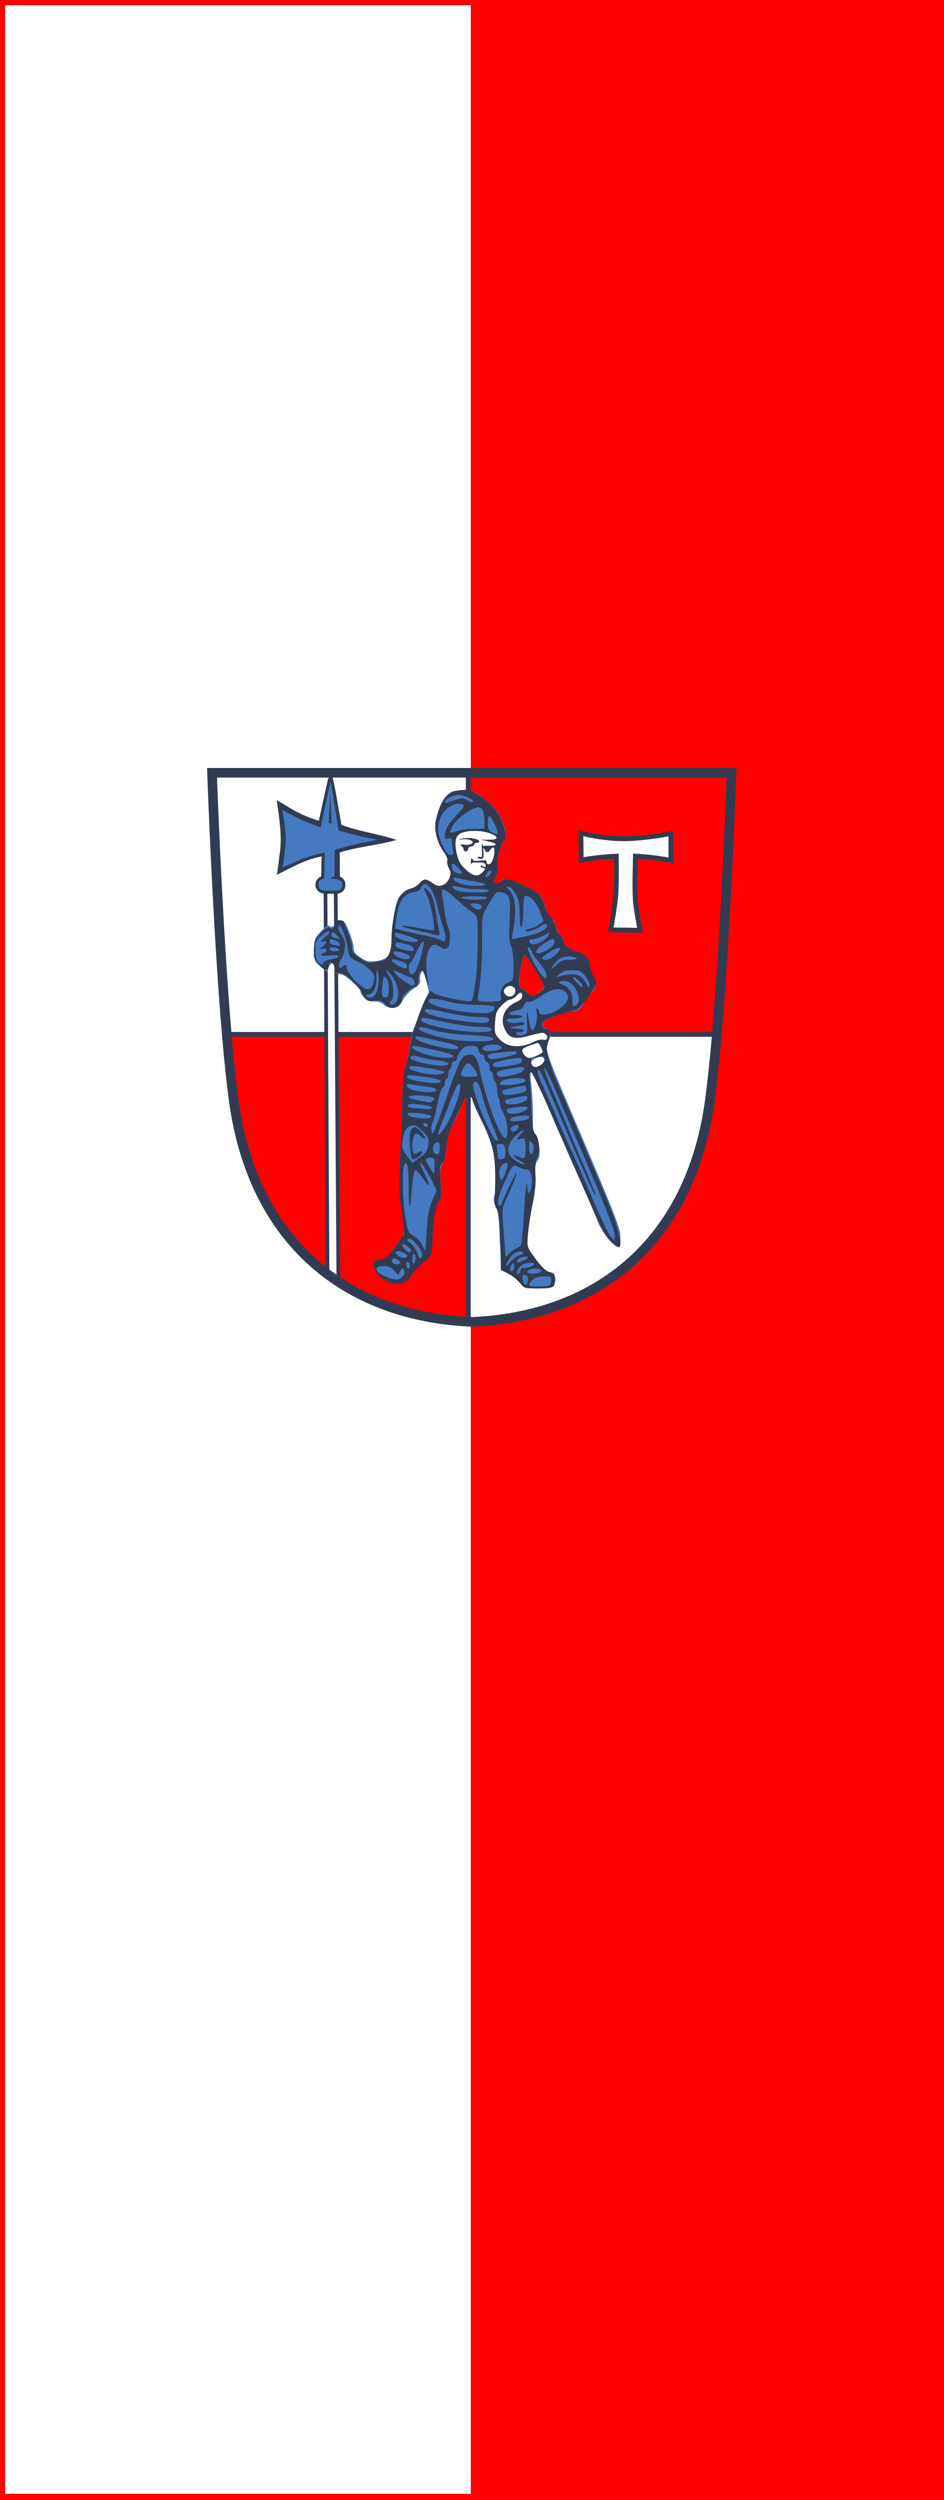
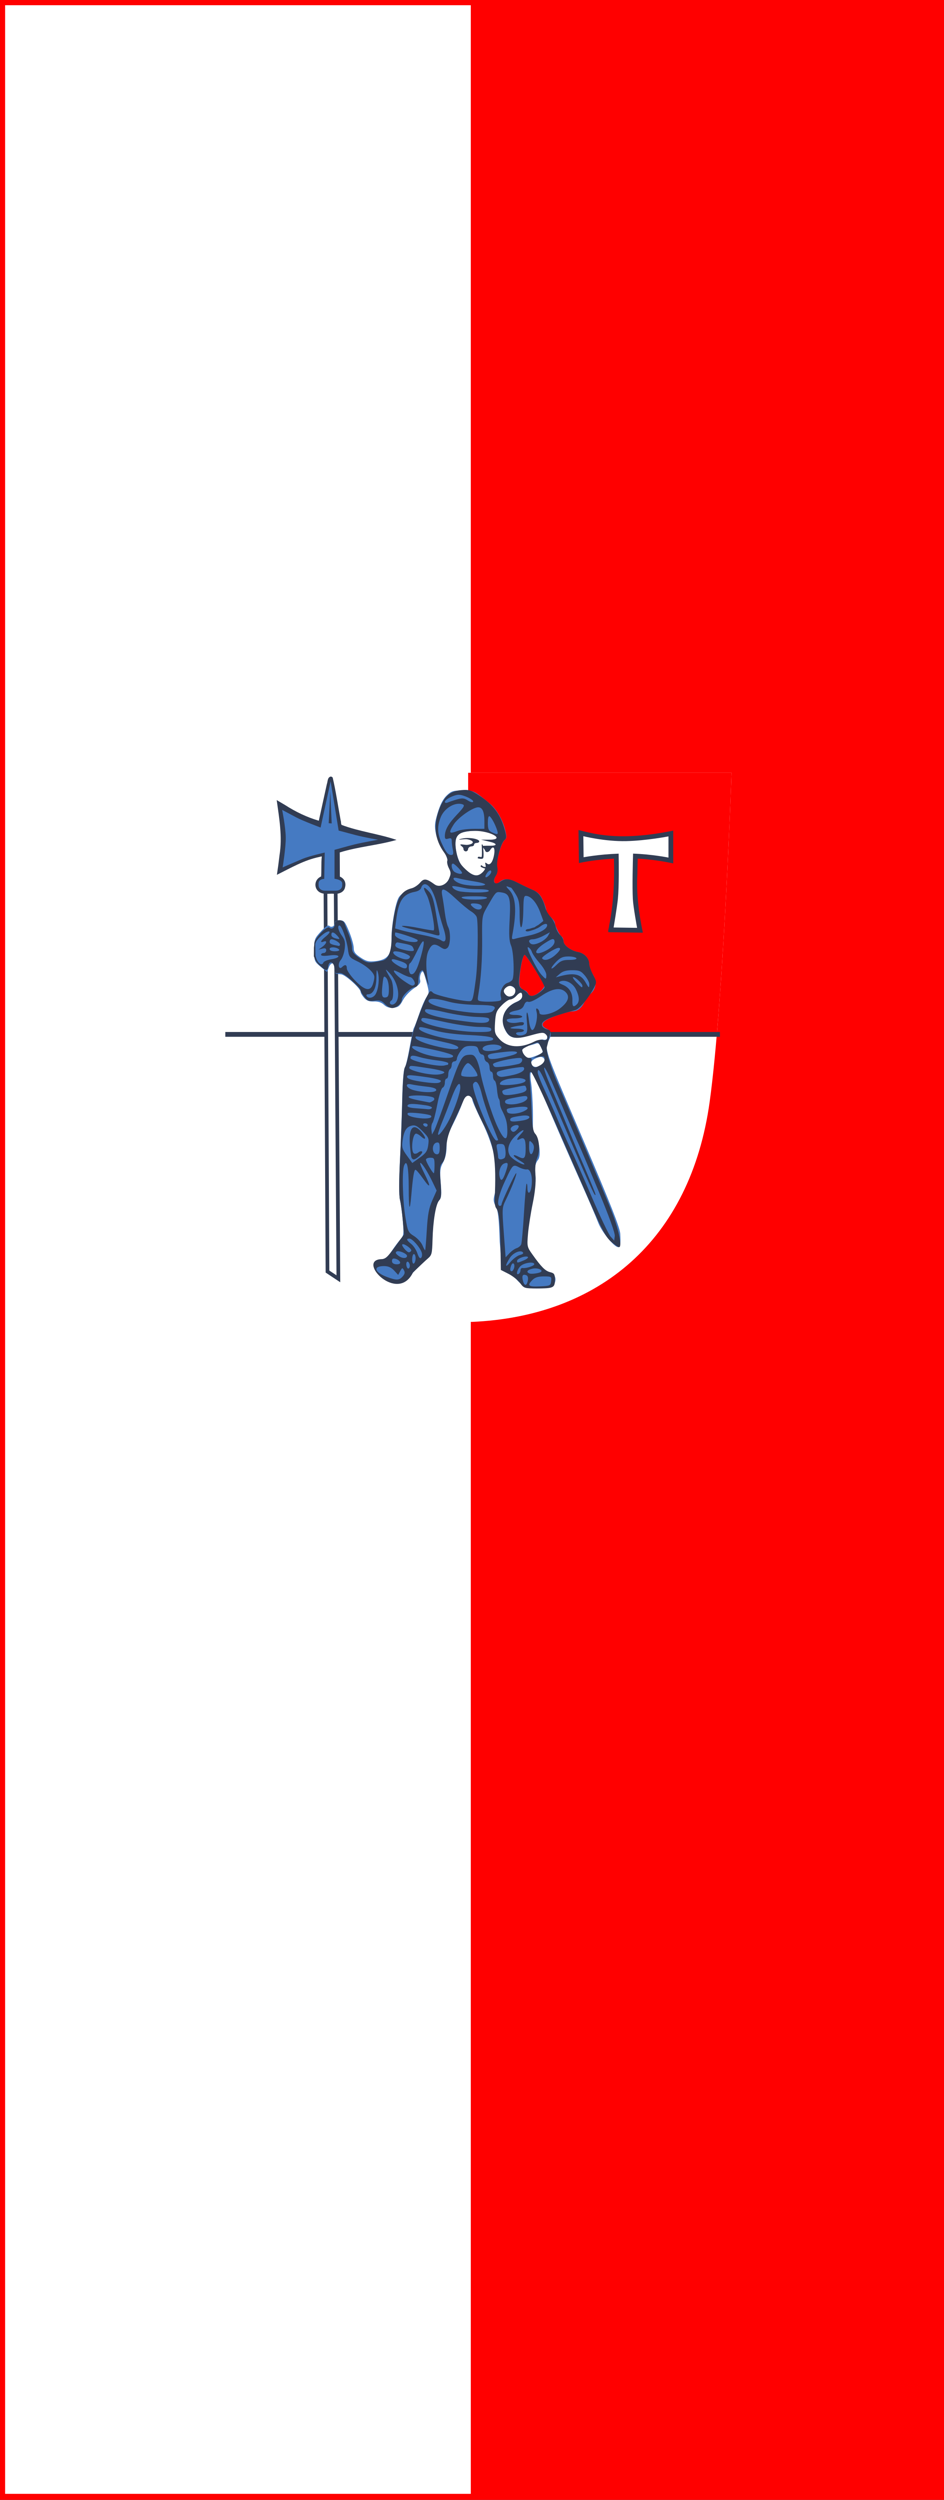
<svg xmlns="http://www.w3.org/2000/svg" xmlns:ns1="http://sodipodi.sourceforge.net/DTD/sodipodi-0.dtd" xmlns:ns2="http://www.inkscape.org/namespaces/inkscape" width="358.387" height="948.673" id="svg2782" ns1:version="0.32" ns2:version="0.46" version="1.0" ns1:docname="Flagge Eltmann.svg" ns2:output_extension="org.inkscape.output.svg.inkscape">
  <rect width="100%" height="100%" fill="#333333" stroke="none" />
  <defs id="defs2784">
    <ns2:perspective ns1:type="inkscape:persp3d" ns2:vp_x="0 : 526.18109 : 1" ns2:vp_y="0 : 1000 : 0" ns2:vp_z="744.09448 : 526.18109 : 1" ns2:persp3d-origin="372.04724 : 350.78739 : 1" id="perspective2790" />
  </defs>
  <ns1:namedview id="base" pagecolor="#ffffff" bordercolor="#666666" borderopacity="1.0" ns2:pageopacity="0.0" ns2:pageshadow="2" ns2:zoom="0.59405542" ns2:cx="179.19371" ns2:cy="474.3363" ns2:document-units="px" ns2:current-layer="layer1" showgrid="false" ns2:window-width="1280" ns2:window-height="1005" ns2:window-x="-4" ns2:window-y="-4" />
  <g ns2:label="Ebene 1" ns2:groupmode="layer" id="layer1" transform="translate(-170.806,-58.026)">
    <g id="g2759" transform="translate(-116.554,85.461)">
      <rect y="-27.435" x="287.361" height="948.673" width="358.387" id="rect2449" style="fill:#ff0000;fill-opacity:1;stroke:none;stroke-width:15;stroke-miterlimit:4;stroke-dasharray:none;stroke-opacity:1" />
      <rect y="-25.458" x="289.303" height="944.408" width="176.793" id="rect2451" style="fill:#ffffff;fill-opacity:1;stroke:none;stroke-width:15;stroke-miterlimit:4;stroke-dasharray:none;stroke-opacity:1" />
      <g ns2:label="Ebene 1" id="g2711" transform="matrix(0.337,0,0,0.337,345.038,182.433)">
        <path ns1:nodetypes="cscsccc" id="path3313" d="M 67.709,247.482 C 67.709,247.482 76.708,504.67 92.353,617.863 C 113.992,774.427 217.54,859.679 360.344,865.814 C 503.148,859.679 606.696,774.427 628.335,617.863 C 643.98,504.67 652.979,247.482 652.979,247.482 L 360.344,247.482 L 67.709,247.482 z" style="fill:#ffffff;fill-rule:evenodd;stroke:none;stroke-width:10.832;stroke-linecap:butt;stroke-linejoin:miter;stroke-miterlimit:4;stroke-dasharray:none;stroke-opacity:1" />
-         <path style="fill:#ff0000;fill-rule:evenodd;stroke:none;stroke-width:24.164;stroke-linecap:butt;stroke-linejoin:miter;stroke-miterlimit:4;stroke-dasharray:none;stroke-opacity:1" d="M 84.315,542.054 C 86.756,570.597 89.437,596.736 92.356,617.858 C 113.788,772.917 215.557,858.031 356.236,865.613 L 356.236,542.054 L 84.315,542.054 z" id="path3525" />
        <path style="fill:#ff0000;fill-rule:evenodd;stroke:none;stroke-width:24.164;stroke-linecap:butt;stroke-linejoin:miter;stroke-miterlimit:4;stroke-dasharray:none;stroke-opacity:1" d="M 356.236,247.479 L 356.236,296.834 L 394.187,317.302 L 379.239,380.61 L 356.236,372.961 L 356.236,542.054 L 370.82,542.054 L 370.82,489.687 L 401.458,475.887 L 422.907,501.174 L 425.274,537.613 L 430.191,530.482 L 446.274,539.672 L 446.848,542.054 L 636.381,542.054 C 647.022,417.634 652.982,247.479 652.982,247.479 L 360.341,247.479 L 356.236,247.479 z" id="path3510" />
-         <path style="fill:#313c53;fill-opacity:1;stroke:none;stroke-width:9.303;stroke-miterlimit:4;stroke-dasharray:none;stroke-opacity:1" d="M 353.686,249.385 L 353.686,305.492 L 359.108,305.394 L 359.108,249.385 L 353.686,249.385 z M 353.686,375.609 L 353.686,863.988 L 359.108,863.988 L 359.108,375.917 L 353.686,375.609 z" id="rect3530" />
        <path style="fill:#313c53;fill-opacity:1;stroke:none;stroke-width:9.303;stroke-miterlimit:4;stroke-dasharray:none;stroke-opacity:1" d="M 82.676,539.35 L 82.676,544.757 L 377.11,544.757 L 377.264,539.35 L 82.676,539.35 z M 448.067,539.35 L 446.554,544.757 L 639.855,544.757 L 639.855,539.35 L 448.067,539.35 z" id="rect3528" />
        <path style="fill:#ffffff;fill-rule:evenodd;stroke:#313c53;stroke-width:4.171;stroke-linecap:butt;stroke-linejoin:miter;stroke-miterlimit:4;stroke-dasharray:none;stroke-opacity:1" d="M 195.485,374.208 L 197.783,809.116 L 210.04,817.275 L 206.976,374.208 L 195.485,374.208 z" id="path3339" ns1:nodetypes="ccccc" />
        <path ns1:nodetypes="cscccsssssssssssssccccsssssssssssssssssssssssscccssssssssssssssssssssssssssssssssssssssssssssssscsssssssssssssssccssccssssccsssssssssssccssccssssscccccsscc" id="path2475" d="M 424.416,827.276 C 422.285,826.808 416.921,824.517 413.075,820.56 C 409.23,816.603 404.649,809.954 401.037,808.92 L 394.469,807.042 L 391.817,775.777 C 390.897,748.244 390.027,740.711 387.148,735.312 C 384.101,729.599 384.682,727.32 386.618,720.082 C 392.276,698.927 386.212,669.538 371.387,639.565 C 365.667,628.001 360.987,617.323 360.987,615.836 C 360.987,614.267 358.96,610.424 356.237,610.424 C 352.513,610.424 351.13,614.632 349.315,620.397 C 348.056,624.392 343.63,634.367 339.479,642.563 C 333.399,654.569 331.932,659.559 331.932,668.236 C 331.932,675.36 330.606,681.464 328.016,686.263 C 324.615,692.567 324.269,695.625 325.38,709.535 C 326.429,722.673 326.109,726.157 323.6,728.929 C 319.598,733.352 315.518,753.213 315.5,774.301 C 315.485,790.493 315.276,790.442 310.219,793.785 C 307.323,795.699 300.554,803.667 294.014,810.447 L 281.934,821.633 L 272.064,820.616 C 255.87,817.487 244.043,800.277 256.858,795.583 C 263.056,795.07 264.997,793.663 270.224,785.898 C 273.587,780.901 278.067,774.89 280.18,772.54 C 283.625,768.707 283.88,766.612 282.659,752.201 C 281.91,743.365 280.455,732.649 279.427,728.387 C 278.224,723.403 278.228,707.162 279.437,682.867 C 280.471,662.092 281.619,631.031 281.987,613.843 C 282.37,595.979 283.531,581.458 284.699,579.945 C 285.823,578.489 288.336,568.145 290.285,556.959 C 292.234,545.773 294.423,535.748 295.15,534.683 C 295.878,533.618 298.527,526.644 301.037,519.187 C 303.547,511.729 307.181,503.294 309.113,500.441 C 312.507,495.429 312.504,494.814 309.018,482.091 C 305.843,470.499 305.157,469.404 303.275,472.921 C 302.1,475.117 301.603,478.691 302.171,480.863 C 302.966,483.905 301.302,486.092 294.932,490.377 C 290.382,493.438 284.859,499.429 282.658,503.69 C 279.358,510.078 277.513,511.548 272.152,512.061 C 267.636,512.494 264.357,511.471 261.424,508.715 C 258.573,506.037 254.867,504.834 250.028,505.016 C 244.727,505.215 241.843,504.116 238.968,500.802 C 236.829,498.336 235.08,495.325 235.08,494.112 C 235.08,490.372 218.084,474.998 213.376,474.479 C 210.93,474.21 208.276,473.916 207.477,473.828 C 206.678,473.739 206.024,471.051 206.024,467.855 C 206.024,460.671 201.676,460.113 199.134,466.971 L 197.307,471.899 L 190.043,465.862 C 183,460.008 182.779,459.439 182.779,447.108 C 182.779,435.009 183.148,433.99 190.363,426.163 C 195.408,420.69 198.593,418.584 199.879,419.87 C 202.278,422.269 206.024,420.16 206.024,416.409 C 206.024,414.638 208.022,413.618 211.491,413.618 C 216.4,413.618 217.488,414.908 222.145,426.247 C 224.998,433.193 227.331,441.462 227.331,444.622 C 227.331,449.178 228.934,451.427 235.072,455.49 C 241.569,459.789 244.284,460.447 251.958,459.582 C 265.923,458.008 270.204,451.959 269.906,434.222 C 269.68,420.782 274.053,395.24 277.768,388.299 C 280.258,383.646 288.122,379.285 291.7,379.285 C 293.299,379.285 298.907,376.726 301.375,374.062 C 306.404,368.637 310.127,367.636 313.774,372.03 C 315.101,373.628 321.928,375.411 325.578,375.411 C 331.217,375.411 332.512,372.004 334.741,366.702 C 336.963,361.418 337.899,359.491 335.598,356.206 C 334.104,354.073 333.167,350.173 333.167,347.191 C 333.167,344.209 330.594,338.551 327.914,334.501 C 325.234,330.451 321.209,322.407 320.016,316.625 C 318.128,307.479 318.379,304.339 321.947,292.466 C 324.729,283.208 327.969,276.979 332.022,273.096 C 337.337,268.004 339.334,267.372 350.09,267.372 C 362.718,267.372 362.739,267.381 380.925,282.303 C 388.145,288.227 395.078,300.151 397.915,311.526 C 399.871,319.367 399.782,321.177 397.349,323.148 C 393.535,326.237 387.471,347.362 388.796,353.84 C 389.41,356.841 389.17,360.849 387.404,363.544 C 385.444,366.535 385.001,369.114 386.133,370.945 C 387.623,373.356 388.388,373.285 391.53,370.442 C 396.526,365.92 402.356,366.282 413.002,371.772 C 417.953,374.325 425.319,377.82 429.37,379.537 C 434.825,381.85 437.704,384.792 440.466,390.875 C 442.517,395.394 444.214,400.464 444.237,402.142 C 444.261,403.821 446.459,407.242 449.122,409.744 C 451.786,412.246 453.965,415.315 453.965,416.564 C 453.965,419.628 459.575,430.699 461.836,432.096 C 462.834,432.712 463.65,434.846 463.65,436.836 C 463.65,441.637 471.671,447.741 480.043,449.312 C 487.394,450.691 492.706,456.572 492.706,463.333 C 492.706,465.698 494.523,470.714 496.744,474.478 C 501.445,482.445 500.54,490.605 494.335,496.221 C 492.155,498.193 489.02,502.424 487.367,505.623 C 483.532,513.046 479.425,516.144 473.335,516.21 C 470.672,516.239 462.173,518.563 454.449,521.374 C 439.128,526.95 436.065,531.82 445.248,536.004 C 450.665,538.472 450.26,543.296 446.234,550.559 C 441.742,558.666 445.269,565.794 487.404,664.465 C 516.614,732.868 527.241,759.847 527.611,766.536 C 528.231,777.743 527.634,781.656 525.303,781.656 C 520.69,781.656 506.599,764.37 502.685,753.91 C 500.488,748.037 491.159,726.381 481.954,705.785 C 472.749,685.19 459.279,654.392 452.02,637.346 C 432.05,590.45 428.885,583.786 427.106,584.886 C 426.206,585.442 426.198,590.5 427.089,596.125 C 427.98,601.751 428.915,615.848 429.168,627.452 C 429.555,645.233 428.15,649.901 431.441,654.084 C 436.033,659.922 439.022,678.501 434.933,683.427 C 433.157,685.567 430.904,689.737 431.816,697.806 C 432.731,705.888 431.954,715.02 429.125,729.432 C 421.394,768.828 419.63,778.167 423.226,783.837 C 431.421,796.756 443.531,810.01 446.482,810.01 C 453.695,810.01 457.295,817.829 452.34,824.447 C 449.902,827.705 432.886,829.138 424.416,827.276 z M 439.765,576.407 C 444.85,572.689 441.952,565.915 436.057,567.697 C 429.97,569.536 426.16,572.074 427.519,575.614 C 428.951,579.345 435.011,579.883 439.765,576.407 z M 433.688,565.775 C 441.294,562.597 441.21,562.781 438.124,556.007 C 436.545,552.542 434.903,551.397 432.797,552.291 C 431.122,553.001 427.719,554.022 425.235,554.559 C 419.642,555.767 414.495,559.862 417.315,565.13 C 419.873,569.909 424.86,569.463 433.688,565.775 z M 428.103,552.066 C 433.351,549.809 438.247,547.27 440.387,547.83 C 443.331,548.6 445.238,548.092 445.238,545.152 C 445.238,541.716 444.282,539.08 437.005,539.947 C 432.477,540.487 422.908,543.177 417.847,544.523 C 406.413,547.563 401.234,545.06 397.179,535.361 C 392.182,523.408 397.536,511.03 410.866,505.352 C 415.174,503.517 417.161,501.36 417.161,498.522 C 417.161,494.735 416.099,492.908 413.005,495.608 C 411.141,497.235 405.403,501.227 401.424,503.075 C 391.516,507.676 385.424,516.954 385.424,529.521 C 385.424,541.62 388.703,547.416 396.866,552.393 C 404.858,557.267 416.246,557.167 428.103,552.066 z M 410.44,495.003 C 411.13,491.385 406.596,487.312 402.356,487.255 C 399.47,487.217 394.342,493.367 395.811,497.194 C 397.387,501.301 409.573,499.551 410.44,495.003 z M 437.165,493.908 C 440.177,491.259 442.357,488.323 442.008,487.384 C 439.578,480.839 421.577,452.51 419.805,452.443 C 417.197,452.343 412.497,481.684 414.241,487.179 C 414.891,489.227 417.041,491.415 419.018,492.043 C 420.996,492.671 423.104,494.458 423.701,496.016 C 425.319,500.231 430.986,499.344 437.165,493.908 z M 382.534,352.521 C 382.093,342.03 397.711,330.527 382.856,324.364 L 375.515,322.927 L 382.778,322.953 C 391.61,322.714 389.238,317.679 378.866,314.341 C 369.155,311.216 349.243,312.852 344.843,317.252 C 339.044,323.051 342.47,344.82 351.056,355.023 C 367.554,369.587 372.561,362.236 382.534,352.521 z" style="fill:#457ac2;fill-opacity:1" />
        <path style="fill:#313c53" d="M 352.818,266.742 C 351.602,266.749 350.276,266.83 348.741,266.966 C 336.227,268.081 329.961,273.2 324.337,286.916 C 316.649,305.663 318.3,322.451 329.324,337.447 C 331.813,340.833 333.362,344.891 332.757,346.469 C 332.151,348.048 332.946,351.842 334.522,354.889 C 336.961,359.607 336.99,361.343 334.774,366.615 C 331.846,373.578 323.658,376.909 318.551,373.213 C 309.146,366.406 306.482,366.095 302.034,371.266 C 299.688,373.994 295.467,376.796 292.662,377.5 C 282.076,380.157 277.478,386.572 273.637,404.034 C 271.657,413.037 270.02,426.321 269.995,433.565 C 269.942,448.556 266.263,457.667 259.74,458.978 C 243.728,462.197 242.602,462.074 233.949,456.12 C 227.023,451.355 225.389,449.124 225.389,444.395 C 225.389,441.181 223.734,434.466 221.705,429.475 C 219.675,424.483 217.528,418.871 216.927,417.006 C 215.345,412.098 206.028,412.422 206.028,417.385 C 206.028,421.941 202.535,424.468 199.892,421.826 C 197.248,419.181 182.717,434.503 182.969,439.673 C 182.977,439.839 182.988,439.959 182.997,440.108 L 182.478,444.339 L 182.408,454.229 L 183.165,455.77 C 183.813,458.321 185.881,461.452 188.797,464.176 C 196.035,470.937 197.818,471.165 198.631,465.437 C 199.62,458.476 204.962,460.092 205.678,467.566 C 206.203,473.046 206.92,473.886 210.301,473.002 C 213.184,472.248 217.193,474.495 224.661,481.043 C 230.361,486.042 235.042,491.104 235.055,492.292 C 235.069,493.48 236.958,496.849 239.258,499.773 C 242.843,504.33 244.482,504.941 250.732,504.102 C 256.671,503.306 258.839,503.995 262.388,507.773 C 264.784,510.324 268.484,512.41 270.611,512.41 C 275.453,512.41 281.566,507.04 281.566,502.785 C 281.566,498.759 290.93,489.777 296.094,488.846 C 299.117,488.301 300.023,486.526 300.185,480.791 C 300.299,476.749 301.367,472.464 302.566,471.264 C 305.258,468.573 305.263,468.58 309.263,480.441 C 311.059,485.767 312.108,487.951 311.588,485.288 C 308.314,468.512 308.301,454.708 311.56,447.841 C 315.284,439.993 318.084,439.192 325.234,443.876 C 329.087,446.401 330.578,446.54 332.911,444.605 C 336.36,441.742 336.815,426.877 333.639,420.943 C 332.451,418.722 330.807,411.597 329.983,405.098 C 329.158,398.6 327.851,390.013 327.083,386.018 C 325.099,375.706 328.656,376.516 342.633,389.562 C 349.001,395.506 356.611,401.799 359.542,403.543 C 362.473,405.287 365.339,408.196 365.917,410.016 C 367.833,416.053 367.164,462.94 364.922,479.572 C 361.742,503.162 361.306,504.658 357.567,504.663 C 348.408,504.673 319.437,497.971 316.688,495.206 C 313.807,492.309 313.287,492.6 310.019,498.849 C 304.599,509.215 294.782,535.685 293.138,544.365 C 288.468,569.024 286.881,575.747 284.929,579.234 C 283.666,581.49 282.471,596.463 282.057,615.07 C 281.665,632.649 280.499,663.6 279.465,683.842 C 278.262,707.383 278.248,723.436 279.437,728.392 C 280.459,732.653 281.889,743.173 282.617,751.773 L 283.948,767.408 L 273.805,781.319 C 264.8,793.662 262.954,795.216 257.33,795.216 C 231.282,797.638 276.928,845.273 294.091,810.192 C 300.927,803.555 308.577,796.358 311.098,794.207 C 315.175,790.731 315.731,788.485 316.099,773.88 C 316.646,752.203 319.809,733.115 323.538,728.994 C 326.03,726.24 326.305,722.646 325.149,708.05 C 323.921,692.527 324.18,689.956 327.279,686.532 C 329.708,683.848 331.044,678.63 331.594,669.679 C 332.218,659.529 334.17,652.925 340.588,639.278 C 345.097,629.69 349.766,619.457 350.969,616.527 C 354.309,608.387 359.885,609.579 362.722,619.049 C 364.017,623.37 368.516,633.538 372.711,641.646 C 385.618,666.587 388.172,683.064 386.118,727.957 C 385.934,731.984 386.669,736.337 387.743,737.638 C 390.948,741.516 392.154,752.072 392.632,780.436 L 393.081,807.306 L 401.738,811.719 C 406.495,814.145 412.366,818.839 414.795,822.142 C 419.042,827.918 419.762,828.138 433.526,828.138 C 452.418,828.138 453.965,827.407 453.965,818.458 C 453.965,812.071 453.282,810.961 448.642,809.814 C 443.122,808.449 438.77,804.096 428.482,789.64 C 422.657,781.456 422.49,780.657 423.663,766.777 C 424.332,758.868 426.705,743.515 428.945,732.65 C 431.689,719.334 432.707,708.87 432.069,700.541 C 431.418,692.053 432.033,686.001 434.03,681.222 C 437.533,672.837 436.421,659.047 431.83,653.974 C 429.368,651.253 428.418,645.445 427.81,629.346 C 427.372,617.763 426.494,602.759 425.848,595.989 C 424.925,586.314 425.209,583.846 427.207,584.502 C 428.605,584.961 440.967,610.985 454.666,642.332 C 468.364,673.679 486.419,715.015 494.788,734.191 C 506.984,762.136 511.427,770.319 517.175,775.365 C 521.12,778.827 525.188,781.655 526.225,781.655 C 530.115,781.655 525.661,760.723 517.357,740.005 C 509.033,719.237 471.997,631.563 458.448,600.543 C 449.361,579.737 443.715,561.185 444.943,556.203 C 445.497,553.956 446.786,548.844 447.815,544.841 C 449.545,538.113 449.343,537.48 445.181,536.436 C 442.706,535.814 440.226,534.096 439.662,532.625 C 437.533,527.077 445.263,523.357 477.053,514.651 C 481.806,513.35 491.922,501.196 497.968,489.519 C 501.179,483.319 501.139,482.828 496.988,474.991 C 494.625,470.53 492.698,465.117 492.701,462.957 C 492.71,456.55 487.241,450.663 480.037,449.312 C 471.79,447.765 463.646,441.661 463.646,437.026 C 463.646,435.137 461.962,432.063 459.891,430.189 C 457.821,428.315 455.539,424.029 454.834,420.677 C 454.128,417.325 451.563,412.413 449.132,409.749 C 446.7,407.086 444.111,402.718 443.374,400.055 C 440.078,388.144 436.078,382.354 429.127,379.419 C 425.207,377.764 417.953,374.324 413.002,371.77 C 402.397,366.301 398.309,366.005 392.198,370.285 C 386.14,374.529 383.019,370.242 387.351,363.631 C 389.217,360.783 389.851,357.115 389.088,353.642 C 387.646,347.077 393.122,326.418 397.143,323.242 C 399.504,321.377 399.601,319.587 397.718,312.595 C 392.824,294.422 384.905,283.657 368.676,273.06 C 361.135,268.136 358.086,266.711 352.818,266.742 z M 345.589,272.22 C 351.23,272.22 363.148,278.032 361.84,280.149 C 361.261,281.086 358.572,280.4 355.858,278.622 C 351.845,275.993 349.603,275.761 343.852,277.403 C 339.963,278.514 335.251,280.084 333.387,280.878 C 331.359,281.74 329.997,281.472 329.997,280.219 C 329.997,277.484 340.262,272.22 345.589,272.22 z M 346.079,282.335 C 347.535,282.356 348.934,282.604 350.24,283.105 C 352.736,284.063 351.411,286.362 343.614,294.607 C 333.802,304.981 329.997,311.784 329.997,318.955 C 329.997,321.952 330.87,322.553 333.863,321.603 C 336.83,320.661 337.744,321.257 337.744,324.138 C 337.744,326.208 338.283,330.63 338.949,333.959 C 339.875,338.59 339.48,340.011 337.253,340.011 C 333.51,340.011 331.049,336.964 326.228,326.338 C 321.496,315.908 321.244,307.73 325.318,297.549 C 328.859,288.698 338.219,282.218 346.079,282.335 z M 367.318,286.341 C 372.168,286.102 374.546,291.226 374.546,301.892 L 374.546,310.521 L 362.442,310.591 C 355.784,310.633 347.874,311.605 344.875,312.749 C 334.616,316.661 333.822,315.589 339.803,305.912 C 344.086,298.982 358.163,288.494 365.734,286.593 C 366.289,286.454 366.816,286.366 367.318,286.341 z M 379.94,296.33 C 380.075,296.313 380.225,296.35 380.374,296.442 C 382.594,297.814 386.967,305.945 388.962,312.413 C 390.439,317.2 389.324,317.556 382.784,314.402 C 379.242,312.694 378.427,310.706 378.427,303.769 C 378.427,299.187 378.994,296.448 379.94,296.33 z M 364.039,312.889 C 381.087,312.889 397.821,322.225 381.817,322.808 L 370.75,322.766 L 380.556,325.133 C 388.493,326.851 389.626,329.588 382.055,329.588 C 380.326,329.588 373.416,329.553 372.515,329.84 C 370.902,330.355 374.487,332.622 375.247,334.786 C 376.547,338.485 380.03,336.106 380.696,334.996 C 384.42,328.792 386.785,331.56 385.544,339.212 C 384.09,348.171 380.741,352.423 377.348,349.607 C 375.422,348.009 375.081,348.408 375.849,351.345 C 376.455,353.662 375.263,356.736 372.795,359.204 C 366.943,365.056 361.869,364.232 353.126,355.996 C 347.016,350.24 344.961,346.507 343.207,338.008 C 339.207,318.616 343.941,312.889 364.039,312.889 z M 355.578,320.888 C 355.121,320.89 354.665,320.898 354.205,320.916 C 350.653,321.056 345.121,322.359 346.29,322.681 C 346.975,322.871 352.74,321.916 355.171,322.345 C 363.697,323.851 363.445,327.832 355.115,328.635 C 353.527,328.789 348.897,327.903 348.069,328.117 C 345.996,328.654 349.617,329.951 350.885,332.32 C 350.607,336.774 355.842,337.239 356.222,333.231 C 356.373,331.64 358.421,330.331 360.019,330.331 C 361.617,330.331 362.919,329.449 362.919,328.383 C 362.919,327.318 364.235,326.45 365.832,326.45 C 367.431,326.45 368.732,325.682 368.732,324.741 C 368.732,322.656 362.43,320.865 355.578,320.888 z M 339.201,349.733 C 340.914,349.773 349.372,358.428 349.372,360.142 C 349.372,361.936 344.937,361.447 341.134,359.232 C 337.84,357.313 336.285,349.666 339.201,349.733 z M 381.243,357.439 C 381.885,357.428 382.293,357.923 382.293,358.994 C 382.293,359.846 381.246,361.596 379.968,362.874 C 376.265,366.578 374.279,365.561 376.928,361.319 C 378.455,358.873 380.173,357.456 381.243,357.439 z M 341.666,365.648 C 342.445,365.665 343.465,365.839 344.748,366.194 C 347.817,367.045 356.29,368.694 363.563,369.865 C 370.837,371.036 376.137,372.645 375.345,373.437 C 373.131,375.651 355.016,374.937 347.578,372.345 C 340.377,369.835 337.464,365.556 341.666,365.648 z M 307.4,372.947 C 312.516,372.947 317.991,382.329 321.255,396.679 C 322.99,404.307 326.123,415.635 328.217,421.854 C 332.461,434.451 331.382,440.223 325.584,435.975 C 323.694,434.591 314.553,431.992 305.256,430.189 C 295.959,428.386 285.113,425.971 281.16,424.824 L 273.973,422.736 L 275.066,413.812 C 277.781,391.577 282.684,384.039 296.108,381.521 C 300.137,380.765 302.884,378.954 303.491,376.631 C 304.022,374.601 305.779,372.947 307.4,372.947 z M 339.831,375.062 C 341.97,375.127 346.579,376.048 355.171,377.85 C 356.769,378.185 363.146,378.525 369.335,378.607 C 376.31,378.699 380.136,379.493 379.394,380.694 C 378.245,382.552 360.936,382.854 348.055,381.24 C 344.672,380.817 340.752,379.077 339.341,377.374 C 338.03,375.791 337.693,374.998 339.831,375.062 z M 399.777,375.343 C 399.979,375.345 400.27,375.417 400.66,375.567 C 402.451,376.254 404.21,376.814 404.568,376.814 C 404.927,376.814 407.24,380.089 409.71,384.084 C 413.442,390.122 414.214,394.027 414.235,407.228 C 414.27,428.977 418.038,424.585 418.396,402.381 C 418.642,387.094 419.009,385.588 422.276,386.158 C 427.815,387.123 433.636,394.246 437.49,404.762 L 440.979,414.303 L 435.375,418.785 C 424.916,424.3 431.386,425.165 437.616,420.453 C 442.577,416.701 446.399,416.71 444.957,420.467 C 443.414,424.487 434.607,428.825 423.453,431.058 C 418.393,432.07 412.182,433.49 409.64,434.21 C 405.272,435.446 405.085,435.157 406.249,428.928 C 411.176,402.584 409.927,386.837 402.313,379.223 C 399.77,376.681 398.901,375.333 399.777,375.343 z M 306.867,377.024 C 305.913,377.175 306.776,379.909 309.599,385.051 C 313.535,392.22 319.554,422.77 317.444,424.88 C 317.068,425.256 309.7,424.119 301.067,422.358 C 292.435,420.597 283.859,419.481 282.015,419.878 C 280.17,420.276 285.638,422.105 294.161,423.941 C 302.684,425.777 312.273,428.042 315.469,428.97 C 324.377,431.557 324.695,431.42 323.51,425.72 C 322.902,422.79 321.121,412.669 319.546,403.221 C 317.477,390.819 315.474,384.753 312.345,381.423 C 309.452,378.344 307.609,376.906 306.867,377.024 z M 390.363,381.815 C 391.299,381.793 392.387,381.984 393.809,382.193 C 402.99,383.541 404.322,388.041 402.971,413.238 C 402.051,430.402 402.414,436.862 404.624,442.153 C 407.587,449.243 408.57,476.759 405.997,480.665 C 405.215,481.853 402.741,483.4 400.506,484.097 C 395.426,485.68 391.598,493.74 393.095,499.703 C 394.114,503.766 393.482,504.297 386.804,504.929 C 382.724,505.315 376.493,505.353 372.949,505.013 C 366.622,504.406 366.519,504.255 367.752,496.958 C 370.739,479.275 372.212,457.423 371.997,433.958 C 371.773,409.588 371.951,408.461 377.32,399.088 C 385.567,384.692 387.02,381.894 390.363,381.815 z M 362.554,386.536 C 372.798,386.517 378.208,387.208 377.446,388.441 C 375.914,390.921 353.209,390.921 349.372,388.441 C 347.366,387.145 351.447,386.556 362.554,386.536 z M 362.036,394.549 C 362.926,394.538 364.025,394.595 365.342,394.745 C 369.153,395.181 371.646,396.554 371.646,398.22 C 371.646,401.926 366.618,402.531 362.442,399.327 C 358.325,396.167 358.177,394.599 362.036,394.549 z M 211.352,419.43 C 213.717,419.442 219.332,435.145 220.71,445.585 C 221.922,454.774 222.445,455.49 230.951,459.567 C 242.081,464.901 250.578,472.66 250.578,477.499 C 250.578,479.517 249.726,483.396 248.687,486.128 C 245.726,493.915 239.529,492.443 228.905,481.421 C 223.774,476.098 219.589,469.994 219.589,467.86 C 219.589,463.49 217.579,462.879 214.224,466.235 C 210.303,470.155 208.935,462.444 212.795,458.18 C 214.648,456.132 216.626,450.439 217.18,445.529 C 217.982,438.406 217.346,435.471 214.041,431.002 C 209.946,425.462 208.541,419.416 211.352,419.43 z M 424.91,423.296 C 422.779,423.296 421.029,424.096 421.029,425.062 C 421.029,426.027 422.779,426.361 424.91,425.804 C 427.041,425.247 432.525,423.586 432.525,423.177 C 432.525,422.769 437.671,418.987 424.91,423.296 z M 199.206,426.07 C 199.56,426.075 199.836,426.166 200.032,426.365 C 200.662,427.001 198.787,429.445 195.857,431.786 C 190.048,436.429 188.829,439.325 193.434,437.558 C 197.876,435.853 196.886,439.857 191.977,443.456 L 187.62,446.65 L 191.977,445.501 C 195.133,444.666 196.334,445.194 196.334,447.393 C 196.334,449.062 195.032,450.419 193.434,450.419 C 191.836,450.419 190.534,451.32 190.534,452.422 C 190.534,453.706 194.006,453.974 200.214,453.15 C 212.194,451.561 213.833,455.556 201.979,457.451 C 197.627,458.147 193.641,459.854 193.112,461.234 C 191.53,465.355 186.779,462.071 184.888,455.546 C 184.659,454.756 184.462,454.117 184.286,453.557 L 184.061,440.332 C 184.192,439.904 184.344,439.414 184.51,438.819 C 185.744,434.385 195.775,426.023 199.206,426.07 z M 448.347,427.065 L 446.26,430.974 C 445.109,433.124 441.625,436.201 438.513,437.81 C 432.43,440.956 428.263,441.513 426.199,439.449 C 423.644,436.894 424.99,434.924 429.295,434.924 C 431.708,434.924 436.987,433.163 441.021,431.002 L 448.347,427.065 z M 274.254,427.247 C 274.27,427.24 274.293,427.245 274.31,427.247 C 280.219,428.078 298.718,434.468 299.246,435.863 C 300.075,438.053 296.317,438.679 289.314,437.502 C 280.84,436.077 273.819,432.611 273.819,429.853 C 273.819,428.476 274.01,427.35 274.254,427.247 z M 203.577,427.317 C 204.757,427.238 206.612,428.499 208.928,431.058 C 210.856,433.188 211.643,434.824 210.679,434.7 C 205.014,433.974 202.148,432.371 202.148,429.937 C 202.148,428.242 202.658,427.379 203.577,427.317 z M 451.556,434.756 C 452.468,434.71 452.978,435.147 453.307,436.003 C 454.658,439.524 451.1,443.99 444.033,447.645 C 430.12,454.839 428.916,448.126 442.548,439.365 C 447.389,436.254 450.035,434.832 451.556,434.756 z M 202.274,434.924 C 205.586,434.924 211.842,438.771 211.842,440.808 C 211.842,441.836 211.184,442.55 210.385,442.405 C 201.909,440.866 200.214,440.088 200.214,437.698 C 200.214,436.174 201.138,434.924 202.274,434.924 z M 305.536,437.236 C 306.952,436.975 306.225,442.694 303.099,453.977 C 298.863,469.264 295.399,475.41 291.737,474.164 C 289.038,473.246 288.389,462.737 290.967,461.724 C 291.87,461.369 295.529,454.976 299.106,447.519 C 302.326,440.806 304.503,437.426 305.536,437.236 z M 276.523,438.441 C 276.59,438.442 276.653,438.443 276.719,438.455 C 289.698,440.797 292.421,441.604 293.642,443.442 C 294.425,444.62 295.083,446.229 295.099,447.028 C 295.138,448.896 290.242,448.588 280.978,446.132 C 275.922,444.791 273.796,443.229 274.198,441.144 C 274.499,439.579 275.519,438.421 276.523,438.441 z M 423.593,443.834 C 423.67,443.823 423.766,443.849 423.873,443.89 C 425.426,444.486 427.295,446.845 428.02,449.144 C 428.745,451.442 432.694,457.158 436.804,461.836 C 440.961,466.568 444.285,472.365 444.285,474.907 C 444.285,480.533 444.002,480.543 439.017,475.117 C 433.274,468.865 421.213,444.171 423.593,443.834 z M 203.997,444.044 C 206.667,444.072 209.956,445.062 211.015,446.776 C 211.595,447.714 209.399,448.485 206.14,448.485 C 202.433,448.485 200.214,447.501 200.214,445.851 C 200.214,444.589 201.92,444.023 203.997,444.044 z M 458.084,444.605 C 461.464,444.605 459.641,448.245 453.811,453.15 C 447.788,458.219 441.553,459.642 439.55,456.401 C 438.521,454.736 454.439,444.605 458.084,444.605 z M 273.889,448.499 C 274.022,448.492 274.163,448.499 274.31,448.499 C 280.419,448.527 291.423,452.816 290.729,454.902 C 289.603,458.283 285.285,458.425 278.176,455.308 C 272.145,452.663 269.773,448.723 273.889,448.499 z M 419.754,452.464 C 419.793,452.454 419.83,452.462 419.866,452.464 C 422.024,452.564 442.337,485.593 442.337,489 C 442.337,490.011 439.814,492.639 436.72,494.842 C 430.208,499.479 425.749,499.951 423.551,496.229 C 422.699,494.787 420.036,492.57 417.639,491.312 C 412.601,488.667 412.315,485.148 415.51,465.801 C 416.693,458.635 418.569,452.774 419.754,452.464 z M 469.193,454.299 C 473.474,454.299 477.515,455.167 478.173,456.232 C 478.906,457.417 475.892,458.166 470.398,458.166 C 463.056,458.166 460.388,459.196 455.758,463.825 C 452.644,466.94 450.085,468.617 450.085,467.552 C 450.085,466.487 452.644,463.073 455.758,459.959 C 460.138,455.58 463.174,454.299 469.193,454.299 z M 271.578,457.409 C 272.436,457.402 273.669,457.627 275.276,458.11 C 284.946,461.014 287.38,462.427 287.38,465.156 C 287.38,468.903 283.646,468.521 276.243,464.008 C 270.179,460.311 268.513,457.435 271.578,457.409 z M 263.691,469.247 C 264.004,469.158 265.392,470.557 267.767,473.086 C 276.179,482.041 279.891,496.925 275.683,504.789 C 274.58,506.849 272.41,508.529 270.849,508.529 C 267.615,508.529 267.052,505.489 269.953,503.696 C 272.681,502.01 272.308,485.153 269.434,480.202 C 265.065,472.674 263.232,469.377 263.691,469.247 z M 473.382,469.793 C 481.387,469.793 483.368,470.617 487.686,475.747 C 490.444,479.025 492.701,483.393 492.701,485.442 C 492.701,490.365 492.327,490.177 488.428,483.326 C 483.179,474.102 475.598,472.296 459.779,476.532 L 454.932,477.835 L 459.513,473.814 C 462.784,470.937 466.73,469.793 473.382,469.793 z M 253.492,469.849 C 253.74,469.83 254.088,470.732 254.57,472.413 C 256.461,479.004 255.335,490.375 252.189,496.425 C 249.858,500.907 243.988,502.286 241.864,498.849 C 241.206,497.783 241.881,496.916 243.377,496.916 C 249.172,496.916 252.787,489.803 252.889,478.199 C 252.94,472.462 253.078,469.882 253.492,469.849 z M 272.909,470.13 C 273.594,470.032 277.014,471.491 280.852,473.548 C 284.946,475.742 289.363,477.541 290.672,477.541 C 293.489,477.541 297.468,484.236 295.702,486.002 C 293.703,488.001 292.175,487.481 284.298,482.136 C 277.119,477.263 271.519,471.435 272.797,470.158 C 272.817,470.137 272.863,470.136 272.909,470.13 z M 261.869,477.008 C 262.352,476.989 262.978,477.487 263.817,478.325 C 265.615,480.124 266.837,484.946 266.913,490.499 C 267.009,497.578 266.299,499.85 263.831,500.348 C 259.127,501.296 258.405,498.872 259.684,486.479 C 260.395,479.588 260.806,477.051 261.869,477.008 z M 474.545,477.541 C 477.088,477.541 484.954,484.921 484.954,487.305 C 484.954,490.101 484.236,489.682 478.173,483.354 C 475.111,480.158 473.481,477.541 474.545,477.541 z M 463.66,481.729 C 468.884,481.741 474.769,485.542 477.599,491.242 C 481.532,499.162 481.935,504.978 478.762,508.151 C 474.919,511.993 473.439,510.812 473.69,504.116 C 474.015,495.476 470.362,489.354 463.015,486.24 C 458.03,484.128 457.5,483.397 460.199,482.346 C 461.289,481.921 462.454,481.727 463.66,481.729 z M 403.7,487.417 C 406.755,487.401 409.416,489.584 409.416,492.909 C 409.416,498.624 402.76,501.593 398.81,497.644 C 395.276,494.109 395.655,491.287 400.057,488.51 C 401.238,487.765 402.504,487.424 403.7,487.417 z M 457.818,491.06 C 461.334,491.116 464.244,492.423 466.56,494.982 C 471.04,499.933 468.619,506.019 459.359,513.082 C 451.262,519.258 436.538,522.178 436.538,517.607 C 436.538,515.936 435.531,513.949 434.31,513.194 C 432.745,512.227 432.478,513.362 433.4,517.033 C 435.058,523.641 431.297,538.108 428.188,537.08 C 426.916,536.66 425.402,532.274 424.826,527.344 C 423.236,513.755 421.218,514.269 422.458,527.946 C 423.279,537.001 422.882,540.322 420.833,541.619 C 417.195,543.923 411.855,543.849 410.382,541.465 C 409.703,540.367 411.325,539.532 414.137,539.532 C 416.863,539.532 419.096,538.65 419.096,537.585 C 419.096,536.519 415.466,535.651 411.027,535.651 C 406.588,535.651 403.373,535.235 403.882,534.727 C 404.809,533.799 412.14,532.194 416.672,531.925 C 418.004,531.846 419.096,530.811 419.096,529.627 C 419.096,528.233 416.806,527.896 412.582,528.689 C 405.672,529.985 399.721,528.636 399.721,525.761 C 399.721,524.809 403.655,524.024 408.449,524.024 C 413.243,524.024 417.163,523.156 417.163,522.09 C 417.163,521.025 413.628,520.157 409.303,520.157 C 399.936,520.157 400.749,516.988 410.592,515.142 C 415.45,514.23 417.971,512.463 419.264,509.062 C 420.488,505.844 422.083,504.646 424.097,505.419 C 425.865,506.097 431.783,503.386 438.485,498.835 C 446.244,493.565 452.678,490.977 457.818,491.06 z M 415.454,495.15 C 416.588,495.167 417.163,496.437 417.163,498.947 C 417.163,501.603 415.066,503.804 410.83,505.573 C 397.487,511.149 391.682,524.018 397.325,535.553 C 402.775,546.692 408.567,548.252 426.115,543.328 C 439.215,539.652 441.219,539.52 443.78,542.082 C 447.412,545.713 445.145,549.745 440.334,548.218 C 438.346,547.587 434.155,548.402 431.018,550.025 C 415.414,558.094 400.096,556.994 391.315,547.167 C 386.18,541.42 385.815,539.983 386.538,528.619 C 387.23,517.759 388.1,515.502 393.907,509.51 C 397.529,505.774 401.929,502.715 403.686,502.715 C 405.442,502.715 408.454,500.98 410.382,498.849 C 412.624,496.372 414.319,495.134 415.454,495.15 z M 316.239,502.001 C 320.156,501.897 326.469,503.014 334.844,505.349 C 341.794,507.287 354.436,508.701 366.309,508.851 C 386.185,509.103 389.368,510.378 383.849,515.898 C 377.102,522.645 311.588,512.294 311.588,504.481 C 311.588,502.911 313.193,502.082 316.239,502.001 z M 309.655,513.713 C 312.863,513.623 320.943,514.921 330.179,517.103 C 341.314,519.734 357.185,522.106 365.454,522.37 C 377.846,522.766 380.398,523.378 379.926,525.859 C 379.115,530.119 371.183,530.123 341.61,525.845 C 317.178,522.31 304.461,517.786 308.254,513.993 C 308.43,513.817 308.915,513.733 309.655,513.713 z M 305.48,523.575 C 308.06,523.444 314.621,524.868 332.897,528.745 C 345.681,531.457 362.032,533.679 369.223,533.69 C 379.545,533.706 382.293,534.324 382.293,536.618 C 382.293,538.98 379.3,539.492 366.309,539.35 C 340.309,539.065 301.661,530.423 303.477,525.298 C 303.831,524.299 303.933,523.654 305.48,523.575 z M 302.482,533.886 C 304.528,533.762 309.103,534.916 318.887,537.683 C 327.846,540.215 341.84,542.059 357.665,542.81 C 379.024,543.823 386.738,545.412 383.933,548.218 C 381.584,550.566 356.999,550.523 340.013,548.134 C 320.791,545.43 300.941,538.965 300.941,535.413 C 300.941,534.494 301.255,533.961 302.482,533.886 z M 298.027,544.379 C 299.866,544.353 304.541,545.109 309.711,546.312 C 316.074,547.793 326.443,550.161 332.757,551.58 C 339.07,552.999 344.595,555.223 345.029,556.525 C 346.195,560.024 335.479,559.323 317.402,554.718 C 303.315,551.129 294.881,546.867 297.229,544.519 C 297.322,544.426 297.603,544.385 298.027,544.379 z M 434.702,551.272 C 435.062,551.254 435.312,551.303 435.417,551.426 C 436.579,552.788 440.404,560.598 440.404,561.611 C 440.404,562.179 438.01,563.958 435.081,565.561 L 429.757,568.475 L 436.047,567.312 C 441.518,566.306 442.337,566.692 442.337,570.226 C 442.337,572.754 440.211,575.398 436.72,577.203 C 431.798,579.748 430.82,579.753 428.762,577.273 C 427.471,575.717 426.925,573.127 427.544,571.515 C 428.308,569.522 427.457,568.587 424.91,568.587 C 421.433,568.587 417.163,563.452 417.163,559.285 C 417.163,557.659 431.23,551.446 434.702,551.272 z M 384.227,553.471 C 392.755,553.398 398.02,557.341 389.564,559.607 C 387.167,560.25 382.366,560.798 378.903,560.812 C 370.216,560.849 370.464,555.605 379.225,553.961 C 380.963,553.636 382.647,553.485 384.227,553.471 z M 359.374,555.026 C 365.596,555.026 366.905,555.759 367.934,559.859 C 368.602,562.523 370.374,564.707 371.857,564.707 C 373.339,564.707 374.546,566.36 374.546,568.377 C 374.546,570.394 375.848,572.541 377.446,573.154 C 379.044,573.768 380.36,576.481 380.36,579.178 C 380.36,581.875 381.228,584.082 382.293,584.082 C 383.359,584.082 384.227,586.186 384.227,588.761 C 384.227,591.335 385.06,593.729 386.076,594.084 C 387.092,594.439 388.277,598.9 388.71,603.989 C 389.142,609.078 390.059,613.8 390.741,614.482 C 391.423,615.164 391.974,617.319 391.974,619.287 C 391.974,621.255 392.756,624.386 393.697,626.236 C 398.866,636.396 400.04,640.418 400.351,648.903 C 400.887,663.461 396.818,662.24 389.102,645.54 C 382.596,631.46 372.376,598.562 369.727,583.171 C 369,578.946 367.119,573.018 365.552,569.988 C 363.188,565.416 361.652,564.574 356.516,565.071 C 348.762,565.822 347.165,568.943 331.958,612.899 C 325.687,631.025 319.41,647.865 318.019,650.318 L 315.497,654.773 L 314.853,649.337 C 314.502,646.343 315.064,642.857 316.099,641.59 C 317.135,640.323 319.543,631.13 321.451,621.164 C 323.436,610.791 326.008,602.627 327.461,602.07 C 328.856,601.534 329.997,599.015 329.997,596.466 C 329.997,593.916 330.865,591.829 331.93,591.829 C 332.995,591.829 333.863,589.694 333.863,587.094 C 333.863,584.493 334.745,581.826 335.811,581.168 C 336.876,580.509 337.744,578.276 337.744,576.208 C 337.744,574.14 339.046,572.454 340.644,572.454 C 342.242,572.454 343.558,571.111 343.558,569.47 C 343.558,567.829 345.457,563.909 347.788,560.756 C 351.189,556.156 353.479,555.026 359.374,555.026 z M 295.113,555.222 C 296.108,555.203 297.472,555.348 299.232,555.685 C 325.2,560.649 338.534,564.192 339.243,566.318 C 340.517,570.142 320.391,568.665 306.293,563.894 C 295.088,560.102 289.742,555.326 295.113,555.222 z M 405.927,561.19 C 413.739,561.217 413.421,563.673 403.111,566.29 C 388.461,570.008 380.725,570.74 379.352,568.517 C 376.831,564.439 378.74,563.764 399.245,561.583 C 401.889,561.301 404.125,561.184 405.927,561.19 z M 294.119,566.052 C 295.733,566.045 298.13,566.571 301.53,567.593 C 306.001,568.936 315.101,570.66 321.759,571.431 C 328.418,572.202 333.863,573.622 333.863,574.583 C 333.863,575.544 333.51,576.334 333.065,576.334 C 332.619,576.334 331.093,576.646 329.674,577.035 C 322.846,578.906 291.247,572.099 291.247,568.755 C 291.247,566.947 292.043,566.061 294.119,566.052 z M 414.291,568.587 C 418.848,568.587 417.621,574.2 412.806,575.382 C 403.985,577.546 388.833,579.471 386.566,578.716 C 385.283,578.288 384.227,576.884 384.227,575.592 C 384.227,573.54 405.496,568.587 414.291,568.587 z M 356.082,574.387 C 358.807,574.387 366.767,584.842 366.785,588.438 C 366.795,590.347 349.865,590.32 348.685,588.41 C 347.024,585.722 353.003,574.387 356.082,574.387 z M 292.998,577.581 C 295.672,577.655 300.998,578.49 312.107,580.173 C 322.786,581.79 329.793,583.719 329.394,584.936 C 329.025,586.061 325.307,587.149 321.129,587.346 C 310.675,587.838 288.908,582.413 289.86,579.557 C 290.315,578.192 290.324,577.508 292.998,577.581 z M 417.065,578.842 C 417.897,578.836 418.446,578.906 418.606,579.066 C 421.333,581.794 416.503,585.501 407.538,587.57 C 402.016,588.844 395.866,589.895 393.879,589.895 C 389.708,589.895 386.884,586.361 389.34,584.222 C 391.235,582.571 411.237,578.883 417.065,578.842 z M 442.029,579.458 C 442.939,579.469 446.65,586.472 450.463,595.401 C 473.463,649.259 477.826,659.383 481.073,666.4 C 483.045,670.662 493.08,694.345 503.362,719.019 C 515.175,747.368 521.818,765.79 521.42,769.075 L 520.79,774.272 L 516.713,769.733 C 514.465,767.236 504.986,747.318 495.657,725.478 C 486.328,703.638 475.387,678.804 471.351,670.281 C 467.314,661.758 460.951,647.367 457.201,638.312 C 453.452,629.256 446.833,614.24 442.492,604.941 C 438.15,595.642 434.59,586.711 434.59,585.09 C 434.59,578.338 437.979,583.386 445.966,602.056 C 485.028,693.361 496.943,720.509 498.879,722.578 C 499.991,723.766 499.986,722.633 498.865,719.664 C 496.592,713.643 487.42,691.639 483.931,683.842 C 481.037,677.374 479.409,673.484 464.556,637.345 C 458.864,623.495 451.143,604.999 447.395,596.242 C 443.647,587.485 441.195,579.947 441.945,579.486 C 441.969,579.472 442,579.458 442.029,579.458 z M 290.35,588.088 C 293.352,587.992 299.169,588.711 310.075,590.288 C 319.524,591.654 325.905,593.455 325.514,594.645 C 324.656,597.256 319.96,597.54 306.755,595.779 C 293.527,594.016 287.38,592.101 287.38,589.755 C 287.38,588.724 288.016,588.163 290.35,588.088 z M 411.489,591.24 C 420.224,591.24 424.113,594.106 417.891,596.494 C 411.127,599.089 391.974,600.186 391.974,597.979 C 391.974,594.427 399.117,591.731 409.682,591.282 C 410.306,591.256 410.907,591.24 411.489,591.24 z M 364.698,595.457 C 367.056,595.453 369.423,600.249 371.73,609.747 C 373.607,617.471 378.49,632.032 382.588,642.108 C 386.685,652.185 390.041,660.682 390.041,660.993 C 390.041,661.304 389.175,661.553 388.121,661.553 C 383.123,661.553 358.933,602.533 361.938,597.671 C 362.851,596.193 363.775,595.459 364.698,595.457 z M 346.219,597.839 C 346.989,597.91 347.424,599.223 347.424,601.901 C 347.424,607.525 340.999,626.162 334.914,638.172 C 329.755,648.353 322.401,657.825 322.306,654.422 C 322.27,653.161 324.351,647.057 326.929,640.861 C 329.506,634.665 334.177,622.67 337.296,614.202 C 341.217,603.551 344.526,597.683 346.219,597.839 z M 289.468,598.021 C 290.306,597.985 291.376,598.108 292.704,598.413 C 295.634,599.086 303.039,600.172 309.165,600.837 C 316.677,601.652 320.316,602.911 320.316,604.689 C 320.316,607.862 305.793,607.925 294.637,604.801 C 287.346,602.76 284.94,598.216 289.468,598.021 z M 419.012,599.814 C 421.061,599.718 420.996,600.561 421.758,602.546 C 422.508,604.501 421.329,606.109 418.283,607.267 C 415.741,608.233 409.727,609.491 404.933,610.055 C 398.277,610.838 395.953,610.377 395.098,608.15 C 393.844,604.881 394.576,604.542 409.023,601.635 C 414.544,600.525 417.418,599.889 419.012,599.814 z M 298.027,610.825 C 305.645,610.774 315.72,611.786 317.388,613.389 C 318.647,614.599 318.316,615.862 316.422,617.059 C 314.832,618.064 313.088,618.798 312.555,618.699 C 292.966,615.028 288.507,613.784 289.314,612.17 C 289.763,611.272 293.457,610.856 298.027,610.825 z M 419.937,611.498 C 422.252,611.436 422.977,612.103 422.977,613.697 C 422.977,615.31 420.224,617.585 416.869,618.755 C 408.038,621.833 397.788,621.492 397.788,618.124 C 397.788,615.47 400.009,614.718 415.706,612.016 C 417.501,611.707 418.884,611.526 419.937,611.498 z M 292.942,620.38 C 296.089,620.325 300.957,620.828 308.24,621.879 C 312.789,622.535 316.001,623.88 315.385,624.877 C 314.769,625.874 312.802,626.531 311,626.334 C 309.199,626.137 303.088,625.649 297.425,625.255 C 290.503,624.774 287.402,623.786 287.955,622.229 C 288.375,621.044 289.795,620.435 292.942,620.38 z M 417.331,623.476 C 424.054,623.37 425.4,625.318 419.586,628.295 C 412.694,631.824 401.526,632.476 400.351,629.416 C 398.864,625.54 399.072,625.444 411.839,623.896 C 413.942,623.641 415.779,623.5 417.331,623.476 z M 290.827,630.284 C 297.135,630.14 312.755,632.053 314.222,633.52 C 316.705,636.004 310.713,637.426 301.908,636.434 C 291.669,635.281 286.707,633.219 288.235,630.747 C 288.41,630.463 289.371,630.318 290.827,630.284 z M 420.273,633.338 C 427.557,633.329 427.074,637.453 417.639,639.012 C 407.237,640.731 403.602,640.534 403.602,638.256 C 403.602,635.891 405.68,635.144 416.672,633.605 C 418.026,633.415 419.232,633.34 420.273,633.338 z M 307.61,642.192 C 309.271,642.192 310.622,643.06 310.622,644.126 C 310.622,645.191 309.803,646.059 308.801,646.059 C 307.798,646.059 306.433,645.191 305.775,644.126 C 305.116,643.06 305.949,642.192 307.61,642.192 z M 410.873,644.154 C 413.936,644.116 413.966,646.537 410.957,649.547 C 408.06,652.443 406.158,652.491 404.442,649.715 C 403.038,647.442 406.784,644.204 410.873,644.154 z M 294.609,644.532 C 297.531,644.443 299.965,646.136 304.92,651.13 C 311.788,658.054 312.291,659.294 311.266,666.723 C 310.337,673.458 308.764,675.799 301.74,680.844 L 293.32,686.882 L 287.268,678.588 C 282.028,671.395 281.37,669.157 282.337,661.959 C 283.83,650.846 286.496,646.356 292.48,644.854 C 293.243,644.662 293.935,644.552 294.609,644.532 z M 295.856,646.591 C 291.549,646.557 289.498,653.859 290.658,667.367 C 291.162,673.227 291.915,679.12 292.326,680.452 C 292.736,681.783 293.866,682.861 294.847,682.861 C 297.922,682.861 305.85,675.517 304.374,674.035 C 303.6,673.259 301.678,673.707 300.101,675.016 C 298.524,676.325 296.324,676.824 295.212,676.137 C 291.353,673.752 293.505,653.806 297.621,653.806 C 298.745,653.806 301.27,655.259 303.225,657.028 C 308.978,662.235 309.293,658.706 303.673,652.027 C 300.605,648.38 297.959,646.608 295.856,646.591 z M 418.157,649.939 C 419.145,649.817 418.604,651.188 415.566,654.422 C 410.373,659.95 410.132,662.355 415.033,659.732 C 419.398,657.396 421.029,660.276 421.029,670.281 C 421.029,681.568 419.643,683.247 413.1,679.863 C 404.838,675.591 406.239,679.448 414.739,684.374 C 418.734,686.69 420.694,688.546 419.096,688.493 C 415.523,688.374 405.567,682.156 403.35,678.659 C 399.503,672.591 401.612,664.201 408.771,657.042 C 413.087,652.726 416.888,650.097 418.157,649.939 z M 425.778,662.198 C 426.248,662.16 426.968,662.799 428.062,663.893 C 430.196,666.027 430.817,668.662 429.967,672.046 C 428.006,679.86 424.91,677.932 424.91,668.894 C 424.91,664.178 424.996,662.259 425.778,662.198 z M 321.731,663.753 C 323.664,663.722 324.183,665.286 324.183,670.127 C 324.183,675.051 323.323,677.061 321.213,677.061 C 315.177,677.061 314.82,665.02 320.821,663.865 C 321.157,663.8 321.455,663.757 321.731,663.753 z M 392.492,665.434 C 396.675,665.434 397.494,666.455 398.25,672.691 C 398.746,676.786 398.199,680.588 397.003,681.39 C 393.582,683.686 390.041,683.075 390.041,680.2 C 390.041,678.735 389.502,674.815 388.836,671.486 C 387.737,665.989 388.068,665.434 392.492,665.434 z M 313.536,680.928 C 317.984,680.928 318.369,681.635 318.369,689.642 C 318.369,694.436 318.002,698.37 317.556,698.37 C 316.195,698.37 308.688,685.466 308.688,683.127 C 308.688,681.922 310.872,680.928 313.536,680.928 z M 302.37,686.77 C 304.272,686.801 310.613,696.755 316.296,708.624 L 320.751,717.927 L 315.875,728.966 C 312.022,737.691 310.717,744.675 309.669,762.28 C 308.94,774.532 308.102,784.801 307.806,785.101 C 307.51,785.402 306.142,782.932 304.766,779.61 C 303.39,776.287 299.133,771.595 295.296,769.173 C 288.62,764.958 288.184,764.017 285.489,747.542 C 282.416,728.758 281.63,695.782 284.102,689.698 C 287.273,681.894 289.256,691.454 289.286,714.662 C 289.318,739.71 290.483,743.247 292.185,723.46 C 293.989,702.497 295.291,694.489 296.907,694.489 C 297.756,694.489 301.629,699.019 305.508,704.562 C 314.08,716.806 314.635,713.978 306.727,698.314 C 303.516,691.952 301.556,686.757 302.37,686.77 z M 399.329,686.784 C 401.54,686.74 401.165,689.457 398.572,697.067 C 395.177,707.033 392.892,708.505 391.568,701.578 C 390.449,695.723 392.998,688.911 396.863,687.428 C 397.897,687.032 398.71,686.796 399.329,686.784 z M 408.547,689.95 C 409.875,689.832 411.374,690.598 413.534,691.715 C 416.649,693.326 420.62,694.39 422.36,694.083 C 426.587,693.337 429.139,702.741 427.6,713.36 C 426.332,722.105 422.977,722.858 422.977,714.396 C 422.977,711.618 422.548,709.767 422.024,710.292 C 421.5,710.816 420.188,725.687 419.124,743.34 C 418.06,760.993 416.669,776.806 416.028,778.475 C 415.387,780.144 413.071,782.078 410.873,782.776 C 408.674,783.474 404.98,786.09 402.663,788.59 L 398.446,793.129 L 396.373,765.25 C 394.384,738.439 394.473,737.044 398.474,728.882 C 405.489,714.575 411.773,698.37 410.312,698.37 C 409.118,698.37 393.921,730.725 393.921,733.267 C 393.921,734.312 393.039,735.172 391.974,735.172 C 388.023,735.172 390.252,723.644 397.059,708.807 C 403.533,694.696 405.626,690.21 408.547,689.95 z M 290.112,771.975 C 293.36,771.975 302.063,781.871 303.897,787.651 C 304.609,789.895 304.337,792.591 303.281,793.647 C 302.012,794.916 300.575,793.224 299.064,788.646 C 297.807,784.836 294.674,780.047 292.087,778.013 C 286.75,773.814 286.142,771.975 290.112,771.975 z M 282.715,778.321 C 285.428,778.145 293.202,783.942 292.087,785.746 C 291.501,786.695 290.333,787.469 289.496,787.469 C 287.172,787.469 280.793,779.851 282.057,778.587 C 282.214,778.43 282.435,778.339 282.715,778.321 z M 277.266,786.208 C 280.791,786.22 287.38,789.325 287.38,791.462 C 287.38,794.62 282.011,794.598 277.798,791.42 C 274.551,788.971 273.963,787.607 275.683,786.544 C 276.064,786.309 276.613,786.206 277.266,786.208 z M 414.837,786.348 C 416.047,786.313 417.065,786.601 417.751,787.287 C 418.995,788.531 417.879,789.633 414.501,790.481 C 411.661,791.194 406.698,794.956 403.476,798.831 C 397.68,805.797 397.574,802.543 403.307,793.591 C 405.933,789.492 411.209,786.453 414.837,786.348 z M 295.127,789.402 C 296.193,789.402 297.061,791.537 297.061,794.137 C 297.061,796.738 296.193,799.405 295.127,800.063 C 293.997,800.762 293.194,798.785 293.194,795.328 C 293.194,792.069 294.062,789.402 295.127,789.402 z M 421.295,792.162 C 422.156,792.141 422.894,792.252 423.383,792.554 C 424.494,793.241 422.577,794.997 419.124,796.449 C 411.6,799.613 411.349,799.637 411.349,797.107 C 411.349,794.999 417.565,792.253 421.295,792.162 z M 272.558,794.446 C 275.182,794.345 279.633,796.861 279.633,799.153 C 279.633,801.622 272.453,801.564 270.919,799.083 C 270.261,798.017 270.259,796.284 270.919,795.216 C 271.229,794.715 271.824,794.474 272.558,794.446 z M 288.011,797.976 C 288.696,797.969 289.492,798.697 290.14,800.386 C 290.819,802.156 290.593,804.401 289.636,805.359 C 288.606,806.389 287.467,805.456 286.848,803.089 C 286.051,800.043 286.869,797.987 288.011,797.976 z M 427.025,799.055 C 429.175,799.083 430.724,799.639 430.724,800.82 C 430.724,802.721 421.477,805.769 417.639,805.135 C 416.307,804.914 415.229,806.018 415.229,807.6 C 415.229,809.182 414.347,811.019 413.282,811.677 C 409.487,814.023 411.428,806.263 415.524,802.711 C 418.174,800.413 423.442,799.008 427.025,799.055 z M 406.852,799.895 C 407.978,799.949 408.807,801.972 408.043,804.897 C 407.486,807.026 406.252,808.777 405.311,808.777 C 403.314,808.777 403.132,806.456 404.778,802.165 C 405.399,800.546 406.176,799.863 406.852,799.895 z M 261.435,802.963 C 266.203,802.963 269.557,804.426 272.811,807.937 L 277.42,812.91 L 279.731,808.595 C 281.842,804.65 282.204,804.563 283.92,807.628 C 285.288,810.073 284.87,812.01 282.407,814.731 C 278.453,819.101 275.611,819.192 265.105,815.348 C 250.678,810.068 248.572,802.963 261.435,802.963 z M 431.999,805.541 C 436.384,805.622 440.401,807.652 438.345,809.436 C 436.632,810.922 427.74,812.211 425.4,811.313 C 421.156,809.685 422.779,807.182 428.973,805.821 C 429.955,805.605 430.987,805.522 431.999,805.541 z M 419.222,812.742 C 419.869,812.681 420.7,812.839 421.688,813.218 C 423.464,813.9 424.098,816.042 423.481,819.27 C 422.261,825.654 419.527,825.692 417.933,819.34 C 416.87,815.103 417.28,812.924 419.222,812.742 z M 441.497,814.591 C 450.004,814.591 450.324,814.792 449.734,819.915 C 449.147,825.02 448.616,825.26 437.014,825.812 C 423.985,826.433 422.315,824.933 428.79,818.458 C 431.533,815.715 435.234,814.591 441.497,814.591 z" id="path2473" ns1:nodetypes="csssssssssssssssssssccccsssssssssssssssssssssssssssssssssscccccsssssssssssscccsssssssssssssssssssssssssssssssssssssssssccsssssccssssssssscccccsssccsssscccccssssssssssccssssscsssssccssccsssccssssccsssscccssccsssssccsssssscccssssssccsssssssssccssssssssscsccssccsssccssssssssssccsssccssscccsssssssccscccssscccssssccsssccsssccsssccssssccsssssccsssssccsssccssccsssccssssssccsssssccsssccsssssccssscccccsssssccsssssccssssccssccsssssccsssccsssssssssssssssssssssssssccssssssssssssccssssccsssssccsssssccsssssccsssssccsscccssssssccsssccsssssssssssssssssscccsssssssssssccsssccsssccssssssccsssccssccssssccsssscccsscccssssssssssssccssssccsssccsssssccsssssccssssccsssssccssssccssssccsssssccsssccsssccsssccsssccssccsscccssccsssssssssccssssssssccsssccsssccssssccssscccccsssssssssssccsssccsssssssscccsssssccssssccsssccsssccssssccsssccsssccsssccsssccsssssccssscccccsssccsssccsssccsssc" />
-         <path style="fill:#313c53;fill-opacity:1;fill-rule:evenodd;stroke:none;stroke-width:1px;stroke-linecap:butt;stroke-linejoin:miter;stroke-opacity:1" d="M 360.2,343.913 C 359.312,344.636 359.307,345.967 359.373,347.172 C 359.429,348.186 359.053,349.321 359.187,350.405 C 359.701,350.611 360.705,348.55 361.555,348.556 C 365.971,348.586 369,348.501 372.037,348.497 C 373.949,348.495 375.178,350.641 376.036,349.995 C 377.674,348.761 377.053,346.086 375.454,346.017 C 371.409,345.841 366.513,347.223 362.569,346.353 C 361.602,346.139 361.11,343.522 360.2,343.913 z" id="path2555" ns1:nodetypes="cscsssssc" />
        <path style="fill:#313c53;fill-opacity:1;fill-rule:evenodd;stroke:none;stroke-width:1px;stroke-linecap:butt;stroke-linejoin:miter;stroke-opacity:1" d="M 372.647,328.389 C 372.647,328.389 374.259,338.875 373.34,343.074 C 372.95,344.857 369.922,344.54 367.258,343.824 C 366.792,343.699 367.112,342.563 367.46,342.229 C 368.343,341.379 371.374,343.088 371.532,341.872 C 372.057,337.833 371.486,328.152 371.486,328.152 L 372.647,328.389 z" id="path3327" ns1:nodetypes="csssscc" />
        <path style="fill:#313c53;fill-opacity:1;fill-rule:evenodd;stroke:none;stroke-width:1px;stroke-linecap:butt;stroke-linejoin:miter;stroke-opacity:1" d="M 370.683,351.796 C 370.079,352.5 370.115,353.109 370.91,353.589 C 372.404,354.491 377.31,356.524 377.734,354.831 C 378.082,353.444 374.61,353.655 373.299,353.084 C 372.357,352.673 371.352,351.015 370.683,351.796 z" id="path3329" ns1:nodetypes="cssss" />
-         <path style="fill:none;fill-rule:evenodd;stroke:#313c53;stroke-width:10.832;stroke-linecap:butt;stroke-linejoin:miter;stroke-miterlimit:4;stroke-dasharray:none;stroke-opacity:1" d="M 67.709,247.482 C 67.709,247.482 76.708,504.67 92.353,617.863 C 113.992,774.427 217.54,859.679 360.344,865.814 C 503.148,859.679 606.696,774.427 628.335,617.863 C 643.98,504.67 652.979,247.482 652.979,247.482 L 360.344,247.482 L 67.709,247.482 z" id="path2724" ns1:nodetypes="cscsccc" />
        <path ns1:nodetypes="cccccccccccccccccccc" style="fill:#313c53;fill-opacity:1;fill-rule:evenodd;stroke:none;stroke-width:1px;stroke-linecap:butt;stroke-linejoin:miter;stroke-opacity:1" d="M 201.144,251.756 C 197.605,252.902 198.143,257.297 197.067,260.153 C 194.044,273.919 191.021,287.684 187.998,301.449 C 174.535,297.513 161.806,291.356 149.997,283.769 C 146.849,281.92 143.716,280.047 140.561,278.21 C 143.402,298.716 147.102,319.63 143.728,340.293 C 142.888,347.667 141.913,355.017 140.791,362.369 C 156.31,354.648 171.621,345.666 188.741,342.224 C 189.525,342.064 191.984,340.898 191.254,342.724 C 190.614,349.27 191.14,357.666 190.592,364.247 C 182.029,367.754 181.961,379.69 190.835,382.865 C 195.69,384.734 201.012,383.009 206.007,383.838 C 211.136,383.963 216.601,381.693 217.573,376.38 C 218.959,371.219 216.796,366.571 211.722,364.355 C 211.682,355.875 211.641,345.665 211.601,337.185 C 232.517,330.603 254.564,329.116 275.561,323.053 C 255.317,316.169 233.687,313.723 213.722,306.178 C 212.727,304.807 213.284,302.704 212.632,301.091 C 209.663,285.047 207.344,268.82 203.67,252.945 C 203.137,252.143 202.123,251.547 201.144,251.756 z" id="path3454" />
        <path ns1:nodetypes="ccscscsccccccccccscscc" style="fill:#457ac2;fill-opacity:1;fill-rule:evenodd;stroke:none;stroke-width:1px;stroke-linecap:butt;stroke-linejoin:miter;stroke-opacity:1" d="M 201.306,257.107 L 190.017,309.127 C 190.017,309.127 169.889,301.619 162.418,297.615 C 155.934,294.14 146.692,289.236 146.692,289.236 C 146.692,289.236 150.564,308.23 150.761,320.094 C 150.95,331.463 147.262,354.004 147.262,354.004 C 147.262,354.004 162.162,347.508 169.907,344.292 C 177.035,341.331 194.658,337.28 194.658,337.28 L 194.118,366.909 C 190.531,367.25 187.741,368.526 187.741,372.205 L 187.741,374.029 C 187.741,377.938 190.884,380.217 194.793,380.217 L 207.331,380.217 C 211.241,380.217 214.384,377.938 214.384,374.029 L 214.384,372.205 C 214.384,368.615 209.152,367.258 205.69,366.8 L 205.704,334.239 C 205.704,334.239 221.538,329.787 228.416,328.104 C 238.151,325.723 254.729,322.864 254.729,322.864 C 254.729,322.864 239.633,320.267 229.381,317.607 C 224.253,316.276 210.342,312.535 210.342,312.535 L 201.306,257.107 z" id="path3447" />
        <path style="fill:#313c53;fill-opacity:1;fill-rule:evenodd;stroke:none;stroke-width:1px;stroke-linecap:butt;stroke-linejoin:miter;stroke-opacity:1" d="M 200.893,268.339 L 199.132,304.23 L 202.518,304.5 L 200.893,268.339 z" id="path3474" ns1:nodetypes="cccc" />
-         <path style="fill:#313c53;fill-opacity:1;fill-rule:evenodd;stroke:none;stroke-width:1px;stroke-linecap:butt;stroke-linejoin:miter;stroke-opacity:1" d="M 207.368,367.016 L 201.43,366.621 L 203.345,364.61 L 207.08,364.419 L 207.368,367.016 z" id="path3476" ns1:nodetypes="ccccc" />
        <path style="fill:#313c53;fill-opacity:1;fill-rule:evenodd;stroke:none;stroke-width:1px;stroke-linecap:butt;stroke-linejoin:miter;stroke-opacity:1" d="M 480.569,313.099 C 480.714,325.105 480.856,337.111 481.003,349.117 C 494.013,346.355 507.223,344.907 520.495,344.172 C 521.113,369.476 520.142,394.94 515.015,419.774 C 514.944,422.033 513.453,425.476 514.275,426.987 C 527.206,427.17 540.137,427.36 553.067,427.541 C 548.571,405.916 545.632,383.844 546.903,361.711 C 546.962,355.859 547.125,350.009 547.253,344.158 C 560.732,344.876 574.092,346.714 587.292,349.523 C 587.292,337.219 587.292,324.914 587.292,312.609 C 556.052,318.866 523.293,322.085 491.987,314.682 C 488.155,313.873 484.346,312.959 480.555,311.908 C 480.56,312.305 480.564,312.702 480.569,313.099 z" id="path3176" />
        <path style="fill:#ffffff;fill-rule:evenodd;stroke:none;stroke-width:1px;stroke-linecap:butt;stroke-linejoin:miter;stroke-opacity:1" d="M 486.019,318.857 L 486.299,342.603 C 486.299,342.603 503.059,339.299 525.777,338.526 C 525.95,348.109 526.303,375.743 524.922,389.506 C 523.963,399.065 520.131,421.685 520.131,421.685 L 546.567,422.073 C 546.567,422.073 542.247,398.628 541.776,389.702 C 541.016,375.325 541.742,347.963 542.028,338.484 C 563.797,339.222 581.912,342.967 581.912,342.967 L 581.912,319.081 C 581.912,319.081 557.176,323.917 534.281,324.433 C 510.272,324.965 486.019,318.857 486.019,318.857 z" id="path2401" ns1:nodetypes="cccsccsccccc" />
      </g>
    </g>
  </g>
</svg>